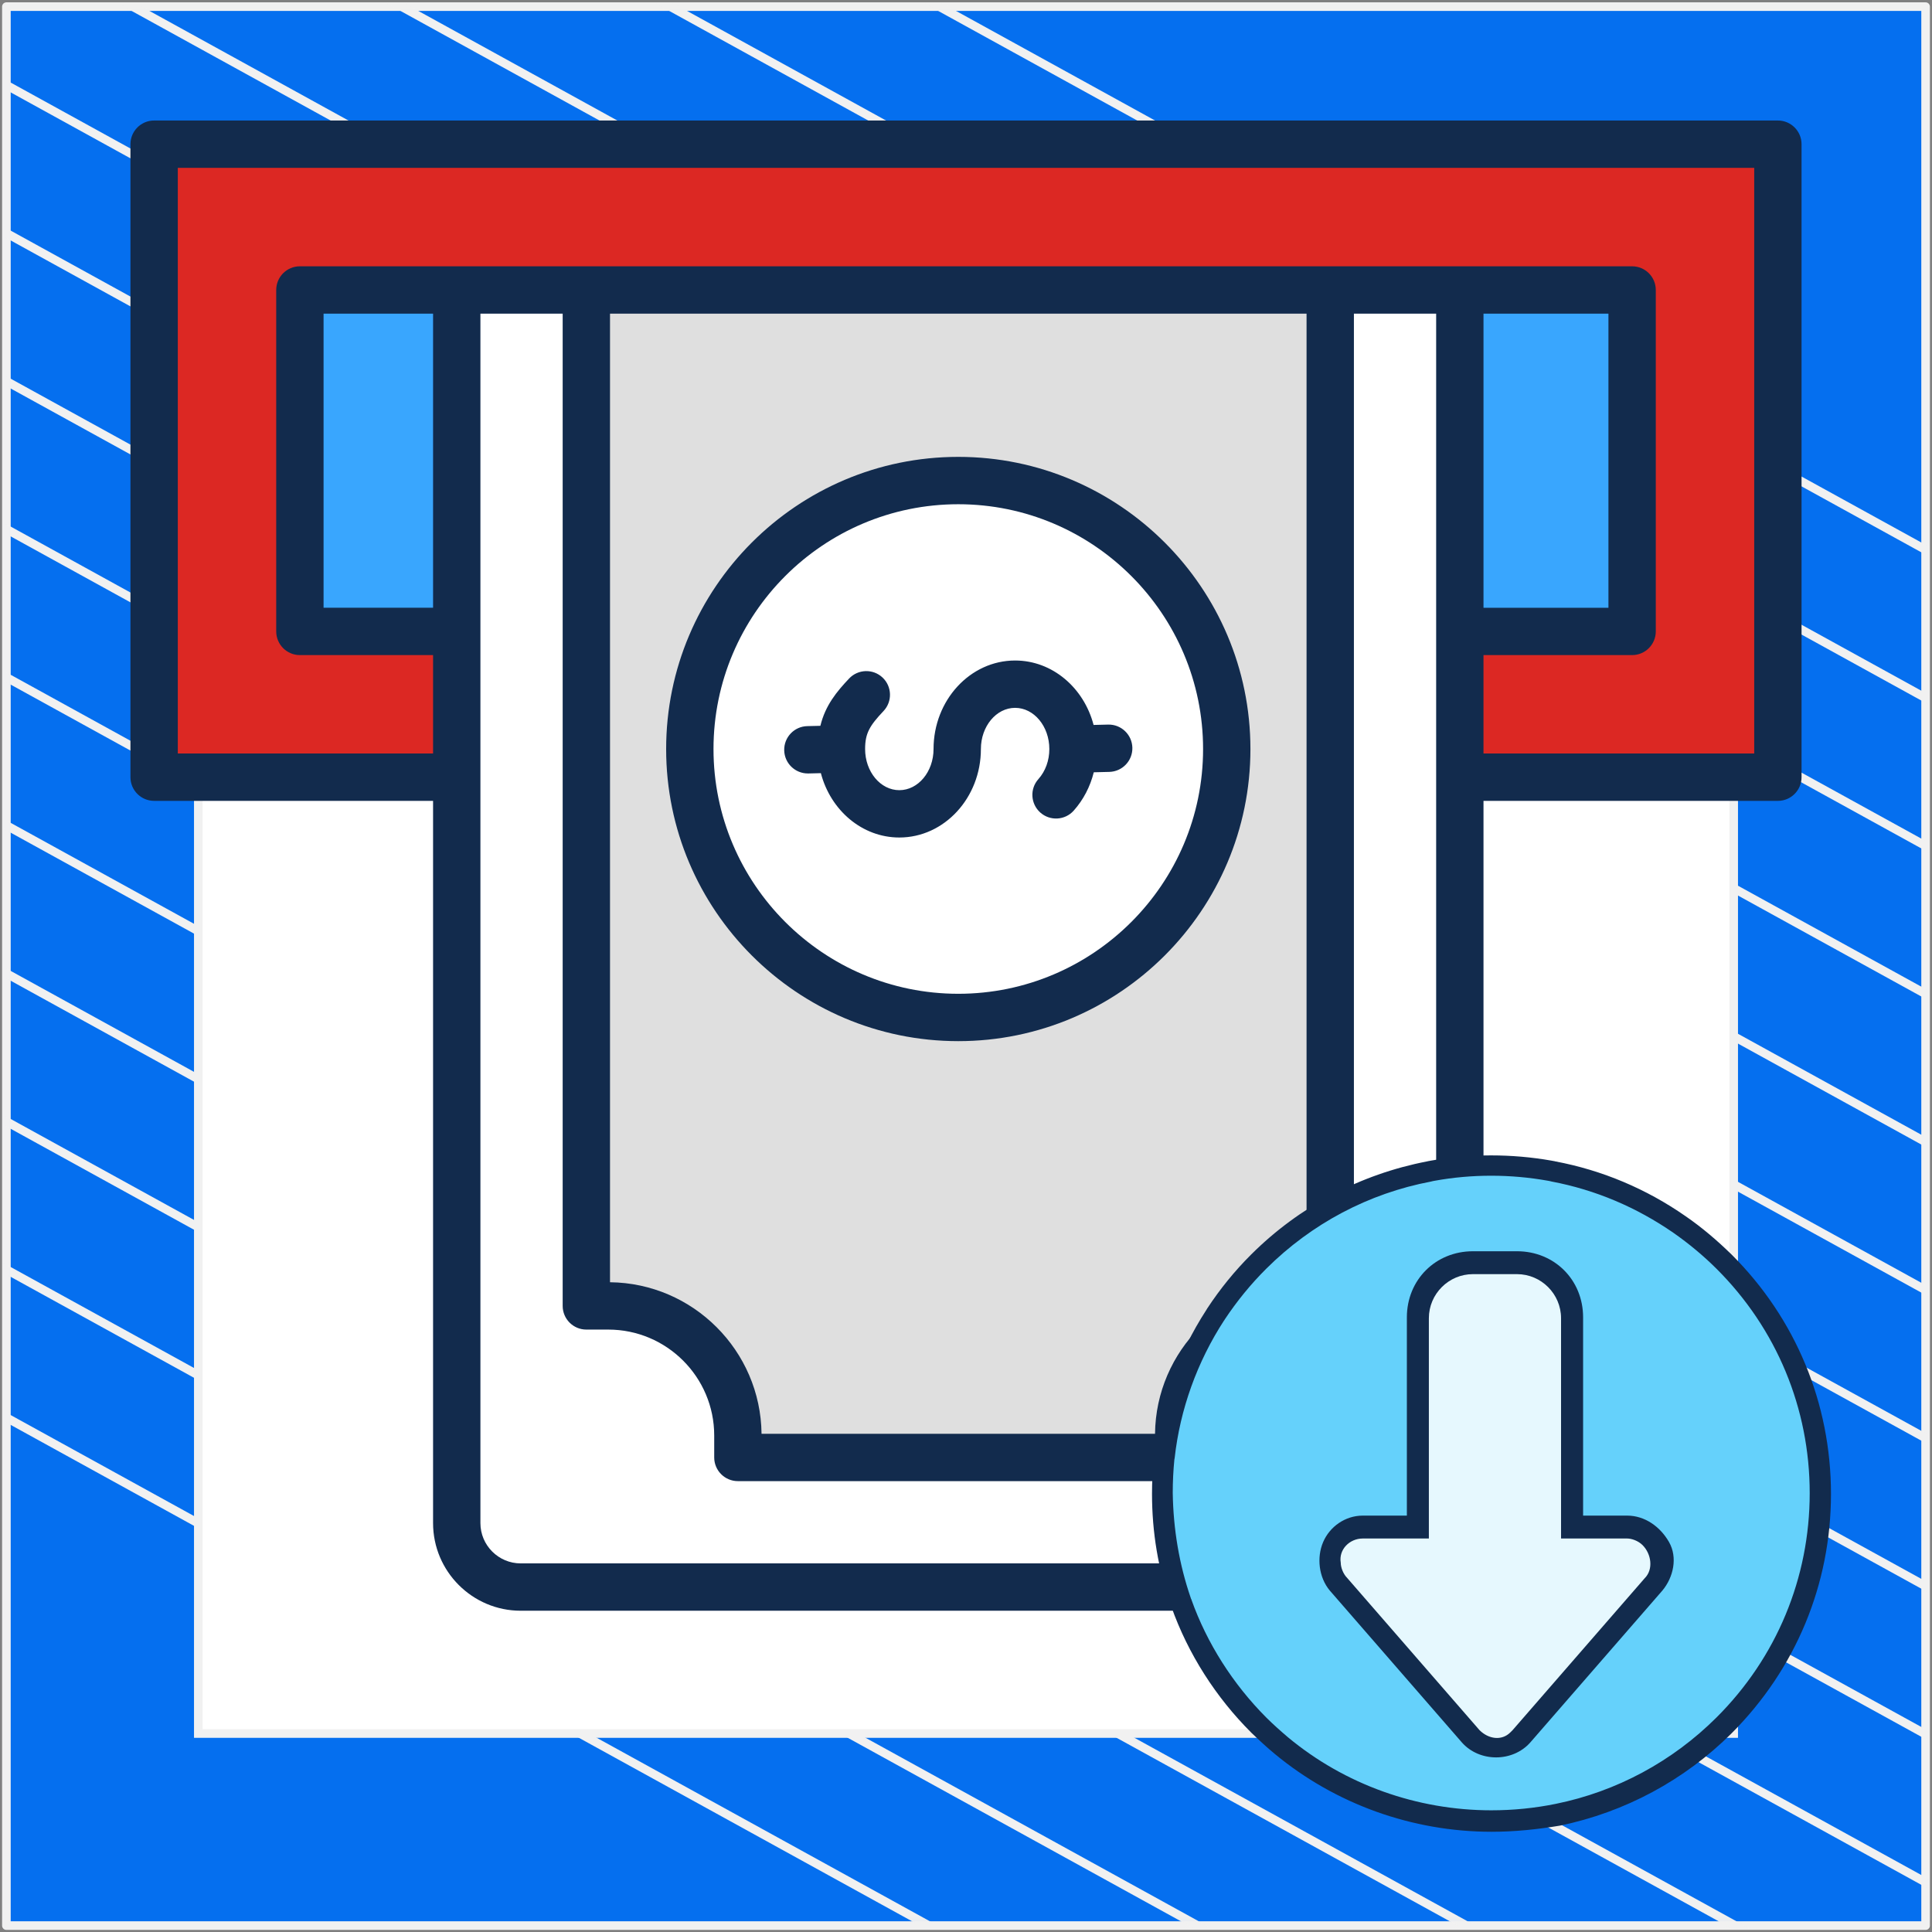
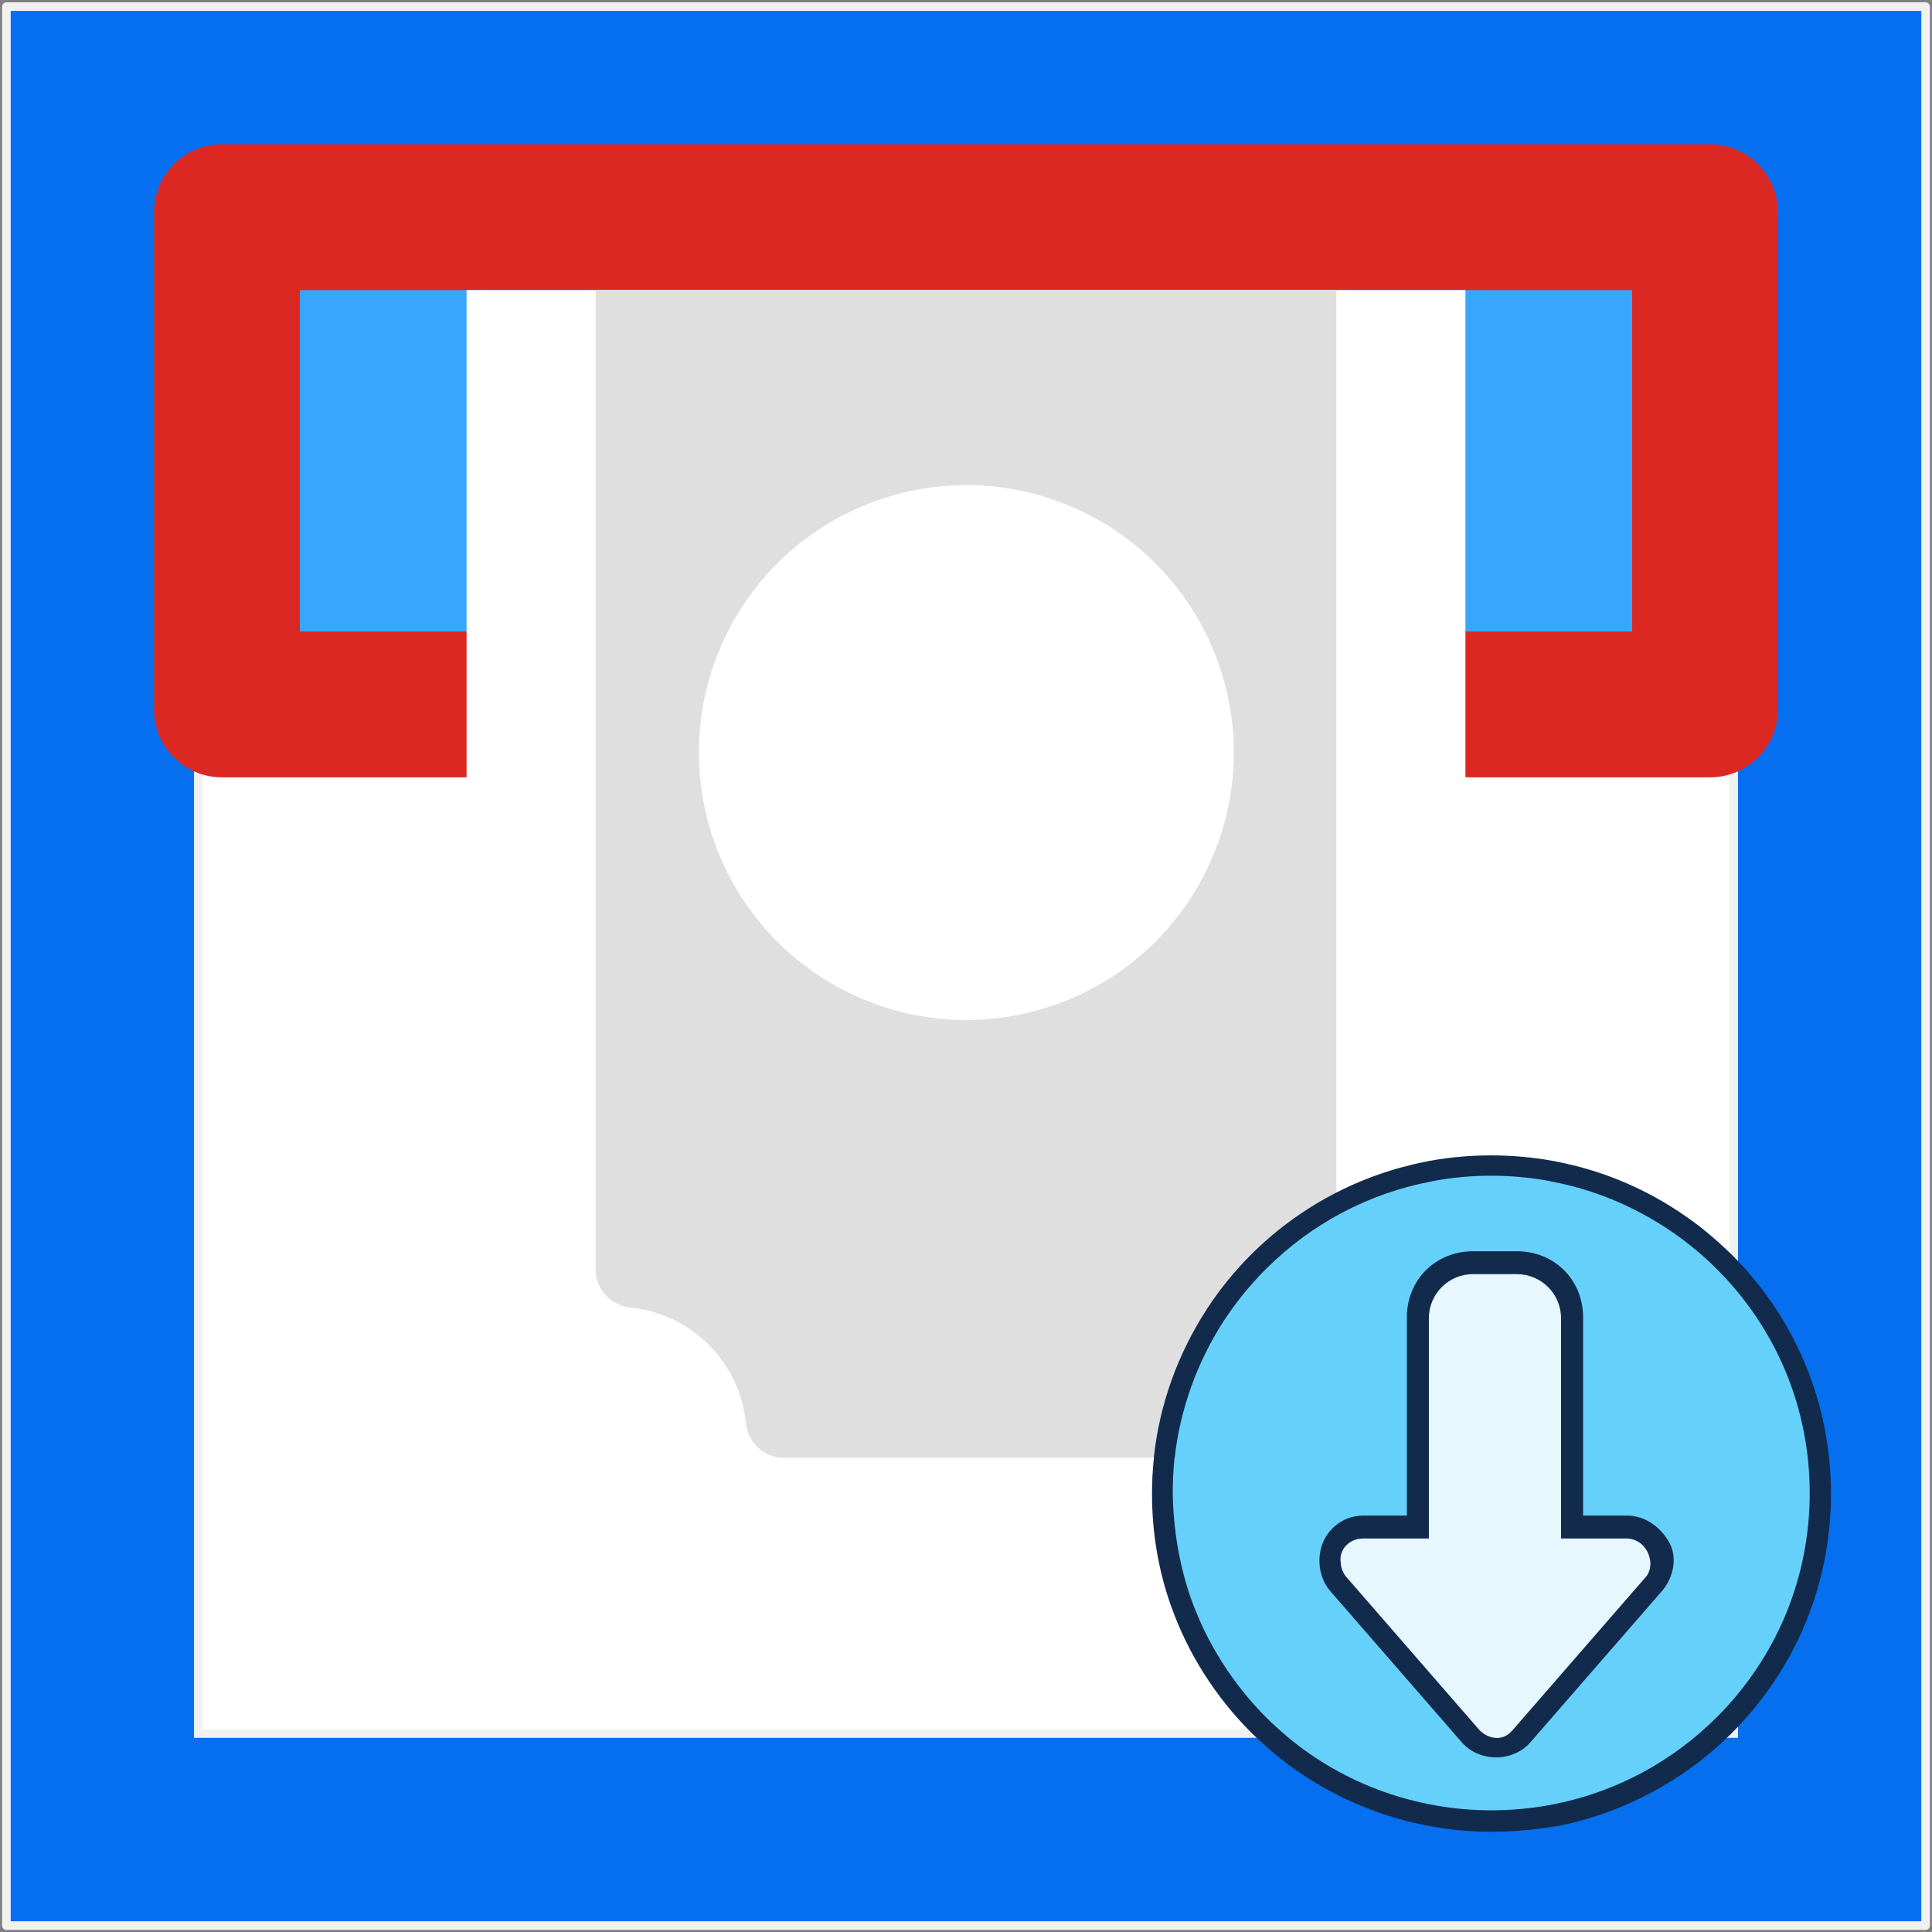
<svg xmlns="http://www.w3.org/2000/svg" width="302" height="302" viewBox="0 0 302 302" fill="none">
  <rect x="0" y="0" width="302" height="302" fill="#808080" stroke="none" />
  <path d="M301 1.038H1V301H301V1.038Z" fill="#056FEF" stroke="#F1F1F1" stroke-width="1.346" stroke-linejoin="round" />
  <mask id="mask0_20_2902" style="mask-type:luminance" maskUnits="userSpaceOnUse" x="1" y="1" width="300" height="300">
-     <path d="M301 1H1V300.962H301V1Z" fill="white" />
-   </mask>
+     </mask>
  <g mask="url(#mask0_20_2902)">
    <path d="M-285.023 64.085L219.795 342.085" stroke="#F1F1F1" stroke-width="1.346" stroke-miterlimit="10" />
    <path d="M-263.954 52.544L240.933 330.581" stroke="#F1F1F1" stroke-width="1.346" stroke-miterlimit="10" />
    <path d="M-242.819 41.04L261.999 319.04" stroke="#F1F1F1" stroke-width="1.346" stroke-miterlimit="10" />
    <path d="M-221.682 29.536L283.136 307.536" stroke="#F1F1F1" stroke-width="1.346" stroke-miterlimit="10" />
    <path d="M-200.545 18.032L304.273 296.032" stroke="#F1F1F1" stroke-width="1.346" stroke-miterlimit="10" />
    <path d="M-179.41 6.528L325.408 284.528" stroke="#F1F1F1" stroke-width="1.346" stroke-miterlimit="10" />
    <path d="M-158.273 -5.014L346.545 273.024" stroke="#F1F1F1" stroke-width="1.346" stroke-miterlimit="10" />
    <path d="M-137.205 -16.517L367.613 261.483" stroke="#F1F1F1" stroke-width="1.346" stroke-miterlimit="10" />
    <path d="M-116.068 -28.021L388.749 249.979" stroke="#F1F1F1" stroke-width="1.346" stroke-miterlimit="10" />
    <path d="M-94.932 -39.525L409.886 238.475" stroke="#F1F1F1" stroke-width="1.346" stroke-miterlimit="10" />
    <path d="M-73.796 -51.029L431.023 226.971" stroke="#F1F1F1" stroke-width="1.346" stroke-miterlimit="10" />
    <path d="M-52.659 -62.533L452.159 215.467" stroke="#F1F1F1" stroke-width="1.346" stroke-miterlimit="10" />
    <path d="M-31.591 -74.075L473.227 203.963" stroke="#F1F1F1" stroke-width="1.346" stroke-miterlimit="10" />
    <path d="M-10.454 -85.579L494.364 192.422" stroke="#F1F1F1" stroke-width="1.346" stroke-miterlimit="10" />
  </g>
  <path d="M271 31H31V270.975H271V31Z" fill="white" stroke="#F1F1F1" stroke-width="1.346" stroke-miterlimit="10" />
  <path fill-rule="evenodd" clip-rule="evenodd" d="M34.664 22.561H267.337C273.16 22.561 277.91 27.31 277.91 33.134V110.934C277.91 116.756 273.161 121.506 267.339 121.507C214.227 121.507 86.942 121.507 34.66 121.507C28.837 121.504 24.091 116.756 24.091 110.934V33.134C24.091 27.31 28.84 22.561 34.664 22.561Z" fill="#DC2823" />
  <path fill-rule="evenodd" clip-rule="evenodd" d="M46.877 45.347H255.123V98.72H46.877V45.347Z" fill="#39A6FE" />
  <path fill-rule="evenodd" clip-rule="evenodd" d="M229.07 45.347V238.102C229.07 243.586 224.598 248.059 219.114 248.059H82.886C77.403 248.059 72.93 243.586 72.93 238.102V45.347H229.07Z" fill="white" />
  <path fill-rule="evenodd" clip-rule="evenodd" d="M208.898 45.347V198.369C208.898 201.494 206.552 204.086 203.444 204.397C193.929 205.352 186.364 212.916 185.41 222.431C185.098 225.54 182.506 227.885 179.381 227.885H122.619C119.495 227.885 116.903 225.54 116.591 222.431C115.637 212.917 108.073 205.352 98.558 204.397C95.449 204.086 93.103 201.494 93.103 198.369V45.347H208.898Z" fill="#DFDFDF" />
  <path d="M189.671 133.637C198.51 112.312 188.388 87.858 167.063 79.019C145.737 70.179 121.283 80.301 112.444 101.627C103.604 122.952 113.726 147.406 135.052 156.245C156.378 165.085 180.831 154.963 189.671 133.637Z" fill="white" />
-   <path fill-rule="evenodd" clip-rule="evenodd" d="M122.584 117.294C122.534 115.246 124.15 113.55 126.194 113.503L128.237 113.456C129.013 110.251 130.795 108.11 132.726 106.065C134.128 104.58 136.47 104.51 137.958 105.911C139.444 107.311 139.512 109.659 138.109 111.145C135.948 113.433 135.229 114.612 135.229 117.083C135.229 120.63 137.628 123.516 140.578 123.516C143.528 123.516 145.927 120.63 145.927 117.083C145.927 109.453 151.648 103.247 158.677 103.247C164.505 103.247 169.428 107.513 170.944 113.319L173.216 113.264C175.255 113.212 176.955 114.829 177.005 116.876C177.054 118.916 175.437 120.612 173.394 120.659L170.973 120.719C170.416 122.955 169.355 125.01 167.837 126.714C166.476 128.237 164.136 128.368 162.611 127.01C161.087 125.644 160.954 123.308 162.316 121.786C163.419 120.549 164.026 118.878 164.026 117.082C164.026 113.535 161.627 110.647 158.676 110.647C155.728 110.647 153.328 113.535 153.328 117.082C153.328 124.709 147.609 130.915 140.577 130.915C134.753 130.915 129.831 126.654 128.314 120.856L126.372 120.903C126.341 120.903 126.311 120.903 126.28 120.903C124.279 120.903 122.632 119.306 122.584 117.294ZM149.794 78.819C128.695 78.819 111.53 95.983 111.53 117.082C111.53 138.179 128.695 155.343 149.794 155.343C170.893 155.343 188.059 138.179 188.059 117.082C188.059 95.983 170.893 78.819 149.794 78.819ZM149.794 162.747C174.974 162.747 195.46 142.262 195.46 117.083C195.46 91.904 174.974 71.416 149.794 71.416C124.614 71.416 104.128 91.904 104.128 117.083C104.128 142.261 124.614 162.747 149.794 162.747ZM274.209 117.784V26.239H27.793V117.784H67.695V102.401H46.878C44.834 102.401 43.177 100.741 43.177 98.699V45.329C43.177 43.282 44.834 41.627 46.878 41.627H255.123C257.167 41.627 258.824 43.282 258.824 45.329V98.7C258.824 100.742 257.167 102.401 255.123 102.401H231.893V117.784H274.209V117.784ZM231.893 49.028H251.423V95.001H231.893V49.028ZM95.355 49.028V200.433C108.35 200.577 118.897 211.122 119.041 224.122H180.547C180.691 211.122 191.237 200.577 204.234 200.433V49.028H95.355ZM224.492 238.082V49.028H211.636V204.134C211.636 206.174 209.979 207.833 207.934 207.833H204.504C195.374 207.833 187.947 215.261 187.947 224.39V227.823C187.947 229.863 186.29 231.522 184.246 231.522H115.342C113.298 231.522 111.642 229.863 111.642 227.823V224.39C111.642 215.261 104.215 207.833 95.085 207.833H91.654C89.611 207.833 87.954 206.174 87.954 204.134V49.028H75.096V238.082C75.096 241.552 77.922 244.381 81.394 244.381H218.194C221.666 244.381 224.492 241.552 224.492 238.082ZM67.695 95H50.579V49.028H67.695V95ZM277.91 18.838H24.091C22.047 18.838 20.391 20.498 20.391 22.538V121.485C20.391 123.529 22.047 125.186 24.091 125.186H67.695V238.081C67.695 245.631 73.84 251.781 81.394 251.781H218.194C225.747 251.781 231.893 245.631 231.893 238.081V125.187H277.91C279.952 125.187 281.609 123.53 281.609 121.485V22.538C281.609 20.498 279.952 18.838 277.91 18.838Z" fill="#122B4D" />
  <path d="M285.342 233.469C285.342 262.051 262.27 285.123 233.688 285.123C231.966 285.123 230.589 285.123 228.867 284.778C208.894 283.057 191.676 269.626 184.789 250.687C182.723 245.177 181.69 239.323 181.69 233.469C181.69 204.887 204.762 181.815 233.344 181.815H236.787C264.336 183.881 285.342 206.264 285.342 233.469Z" fill="#65D1FB" />
  <path d="M254.35 236.912H247.463V205.92C247.463 200.066 242.986 195.589 237.132 195.589H230.245C224.391 195.589 219.914 200.066 219.914 205.92V236.912H213.027C210.272 236.912 207.861 238.634 206.828 241.045C205.795 243.455 206.139 246.554 207.861 248.621L228.523 272.381C231.278 275.481 236.443 275.481 239.198 272.381L259.86 248.621C261.581 246.554 262.27 243.455 260.893 241.045C259.515 238.634 257.105 236.912 254.35 236.912ZM233.688 267.905L213.027 243.8H223.357C225.424 243.8 226.801 242.422 226.801 240.356V205.92C226.801 203.854 228.178 202.476 230.245 202.476H237.132C239.198 202.476 240.575 203.854 240.575 205.92V240.356C240.575 242.422 241.953 243.8 244.019 243.8H254.35L233.688 267.905Z" fill="#122B4D" />
  <path d="M254.346 240.491H244.015V206.055C244.015 202.267 240.915 199.167 237.128 199.167H230.24C226.452 199.167 223.353 202.267 223.353 206.055V240.491H213.022C210.956 240.491 209.234 242.212 209.579 244.278C209.579 244.967 209.923 246 210.612 246.689L231.273 270.45C232.651 271.827 234.717 272.172 236.094 270.794L236.439 270.45L257.1 246.689C258.478 245.312 258.133 242.901 256.756 241.524C256.067 240.835 255.034 240.491 254.346 240.491Z" fill="#E6F8FE" />
  <path d="M233.163 286.333C220.786 286.333 208.745 282.013 199.273 274.169C198.052 273.162 196.831 272.029 195.61 270.855C190.053 265.318 185.717 258.522 183.107 251.181C183.107 251.139 183.065 251.097 183.065 251.055L183.023 251.013V250.971C181.044 245.35 180.076 239.478 180.076 233.521C180.076 231.675 180.16 229.83 180.37 227.984C180.37 227.942 180.37 227.858 180.37 227.816V227.732C181.254 219.553 184.117 211.624 188.58 204.745C188.622 204.661 188.664 204.619 188.706 204.535C190.685 201.515 193 198.663 195.568 196.104C203.104 188.595 212.619 183.561 223.059 181.548L223.228 181.506C223.396 181.464 223.564 181.464 223.691 181.422C229.795 180.332 236.321 180.332 242.509 181.422C242.635 181.464 242.804 181.464 242.972 181.506L243.141 181.548C250.466 182.932 257.328 185.827 263.475 190.105C266.043 191.867 268.442 193.923 270.674 196.104C280.693 206.087 286.208 219.385 286.208 233.521C286.208 247.658 280.693 260.913 270.674 270.939C263.306 278.279 254.002 283.271 243.856 285.369C240.362 285.956 236.784 286.333 233.163 286.333ZM186.138 249.797C186.138 249.839 186.18 249.881 186.18 249.923L186.222 249.965V250.007C188.664 256.886 192.748 263.262 197.926 268.464C199.02 269.554 200.199 270.603 201.336 271.568C210.219 278.951 221.502 282.978 233.121 282.978C236.489 282.978 239.899 282.642 243.183 281.971C252.697 280.041 261.412 275.343 268.316 268.464C277.704 259.109 282.883 246.651 282.883 233.395C282.883 220.14 277.704 207.681 268.316 198.327C266.253 196.272 263.98 194.384 261.58 192.706C255.813 188.721 249.413 185.994 242.551 184.694L242.383 184.652C242.257 184.61 242.13 184.61 241.962 184.568C236.11 183.52 230.048 183.52 224.28 184.568C224.112 184.61 223.985 184.61 223.859 184.652L223.691 184.694C213.924 186.54 204.999 191.28 197.926 198.327C195.484 200.76 193.337 203.403 191.443 206.255C191.443 206.297 191.4 206.297 191.4 206.339C191.4 206.339 191.4 206.381 191.358 206.381C187.148 212.841 184.454 220.308 183.612 227.942L183.57 228.152C183.402 229.872 183.317 231.634 183.317 233.353C183.402 239.016 184.328 244.553 186.138 249.797Z" fill="#122B4D" />
</svg>